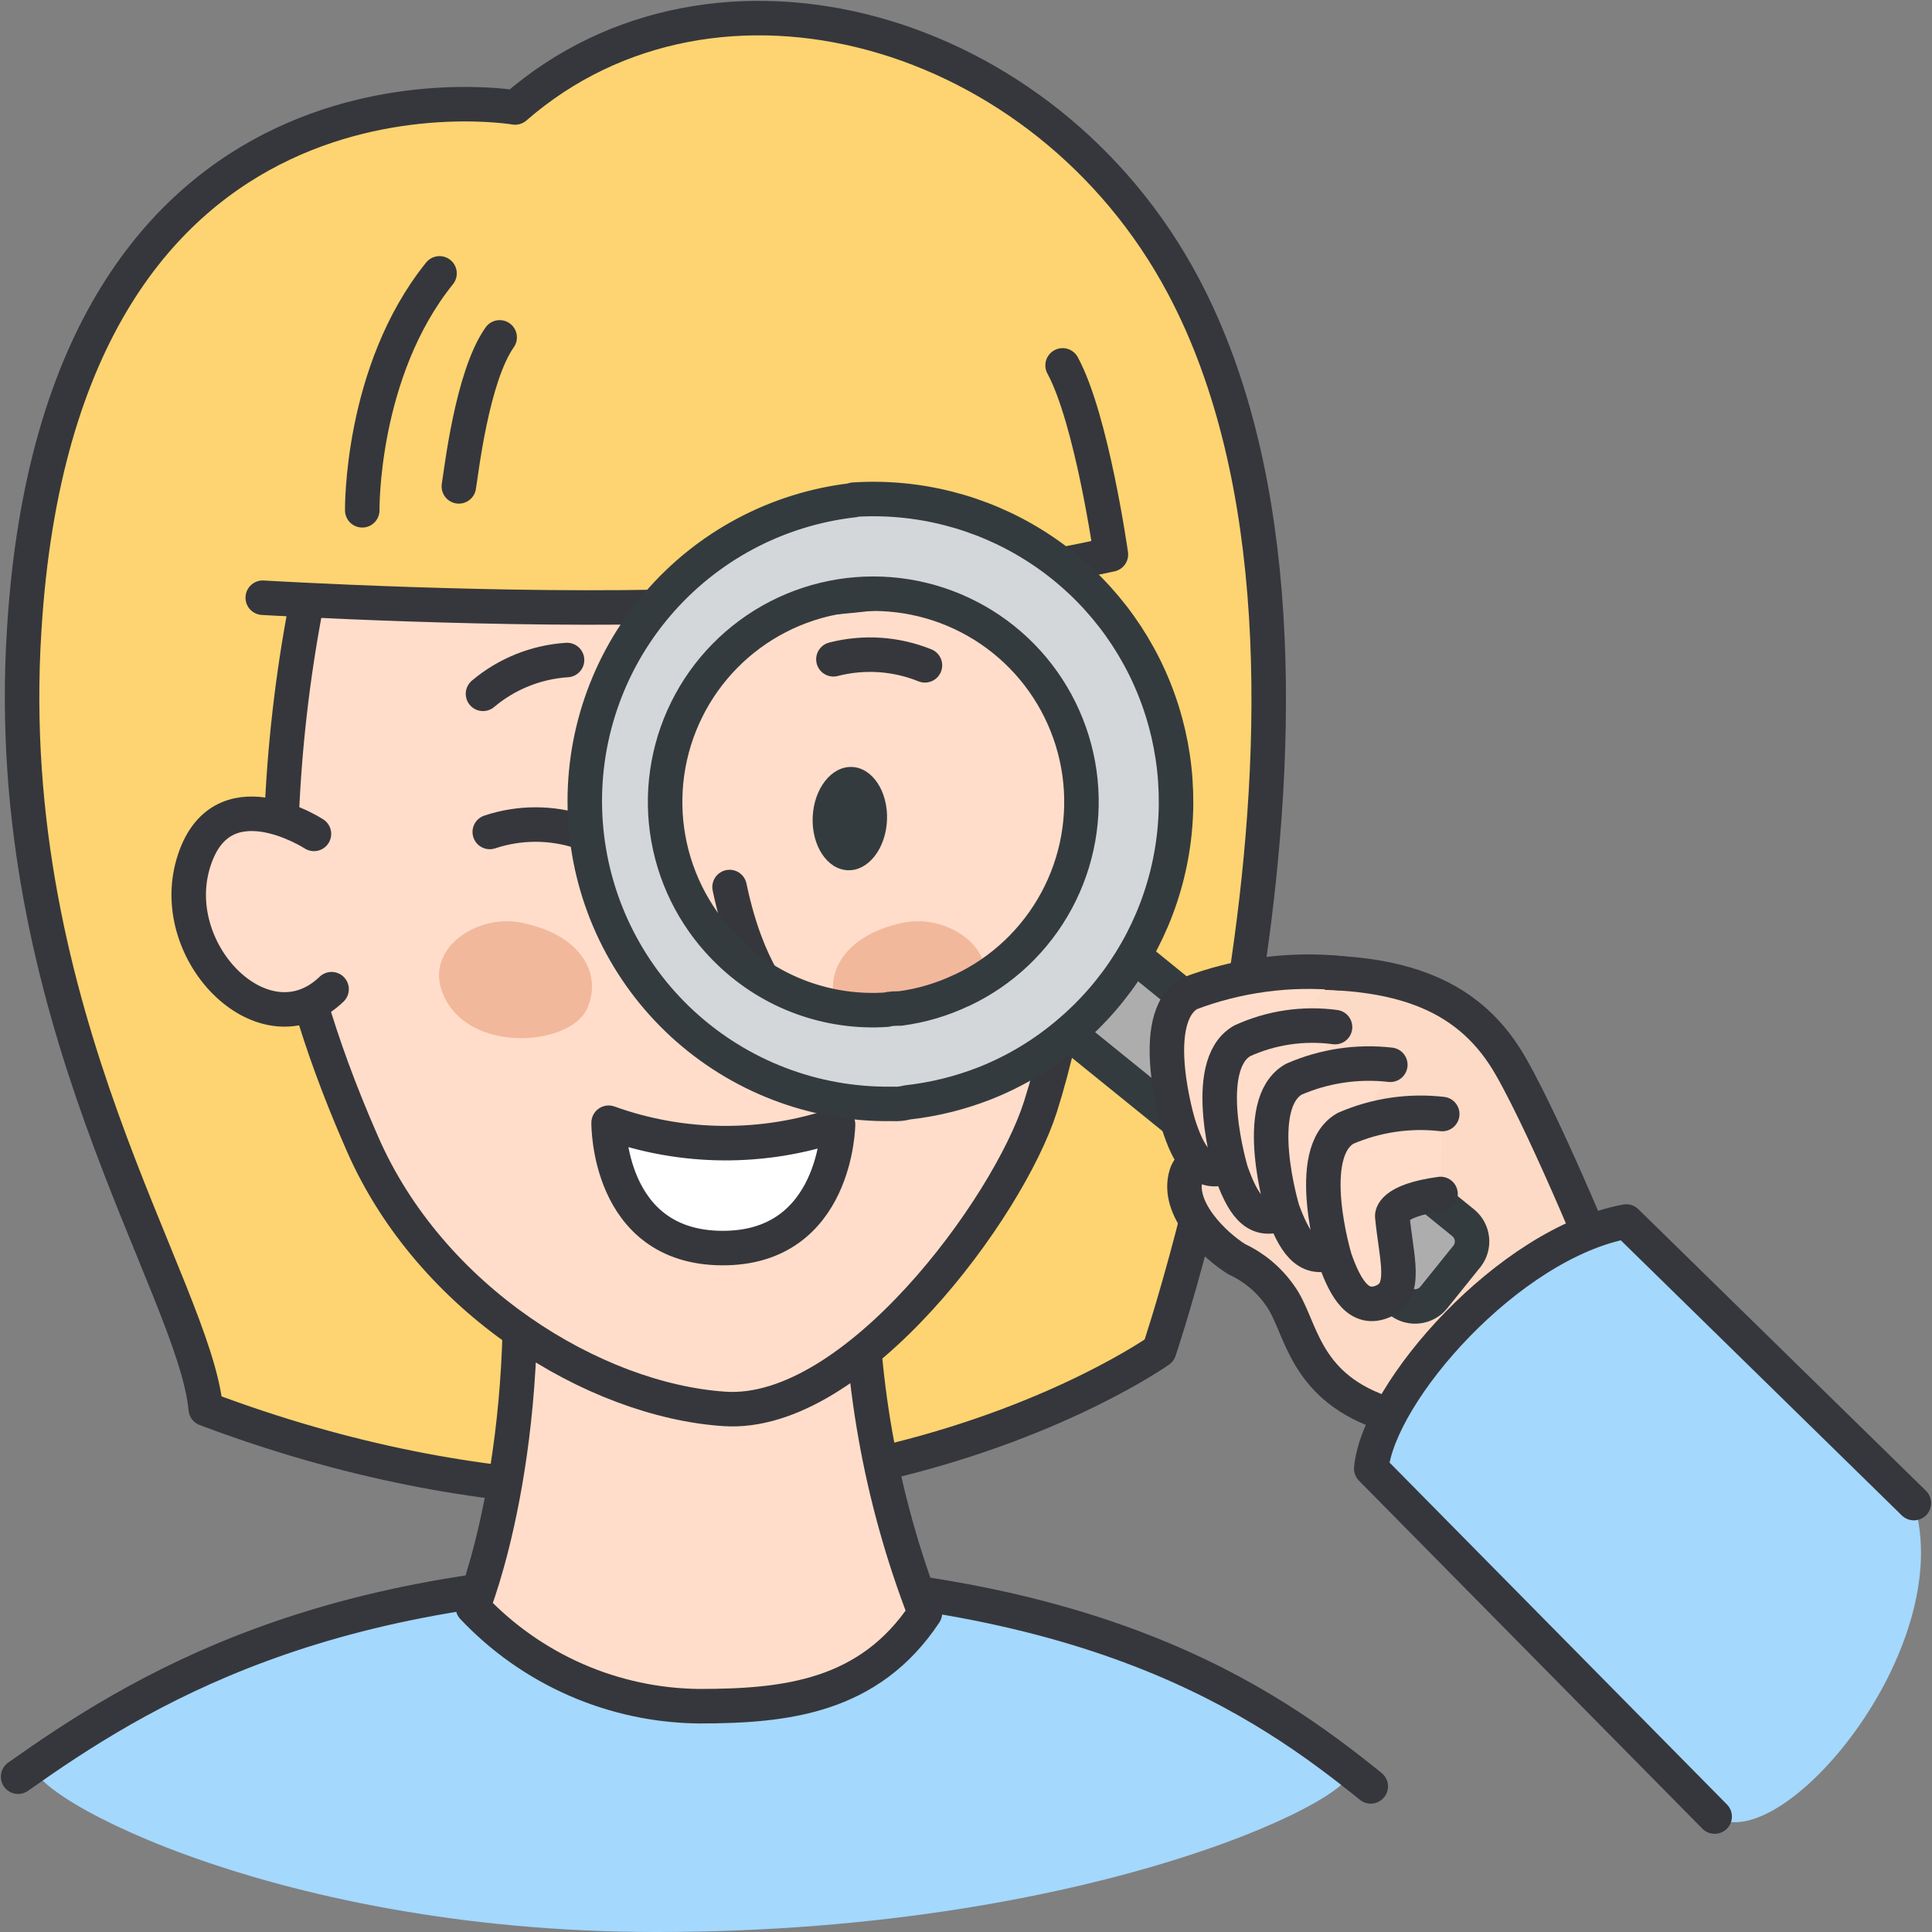
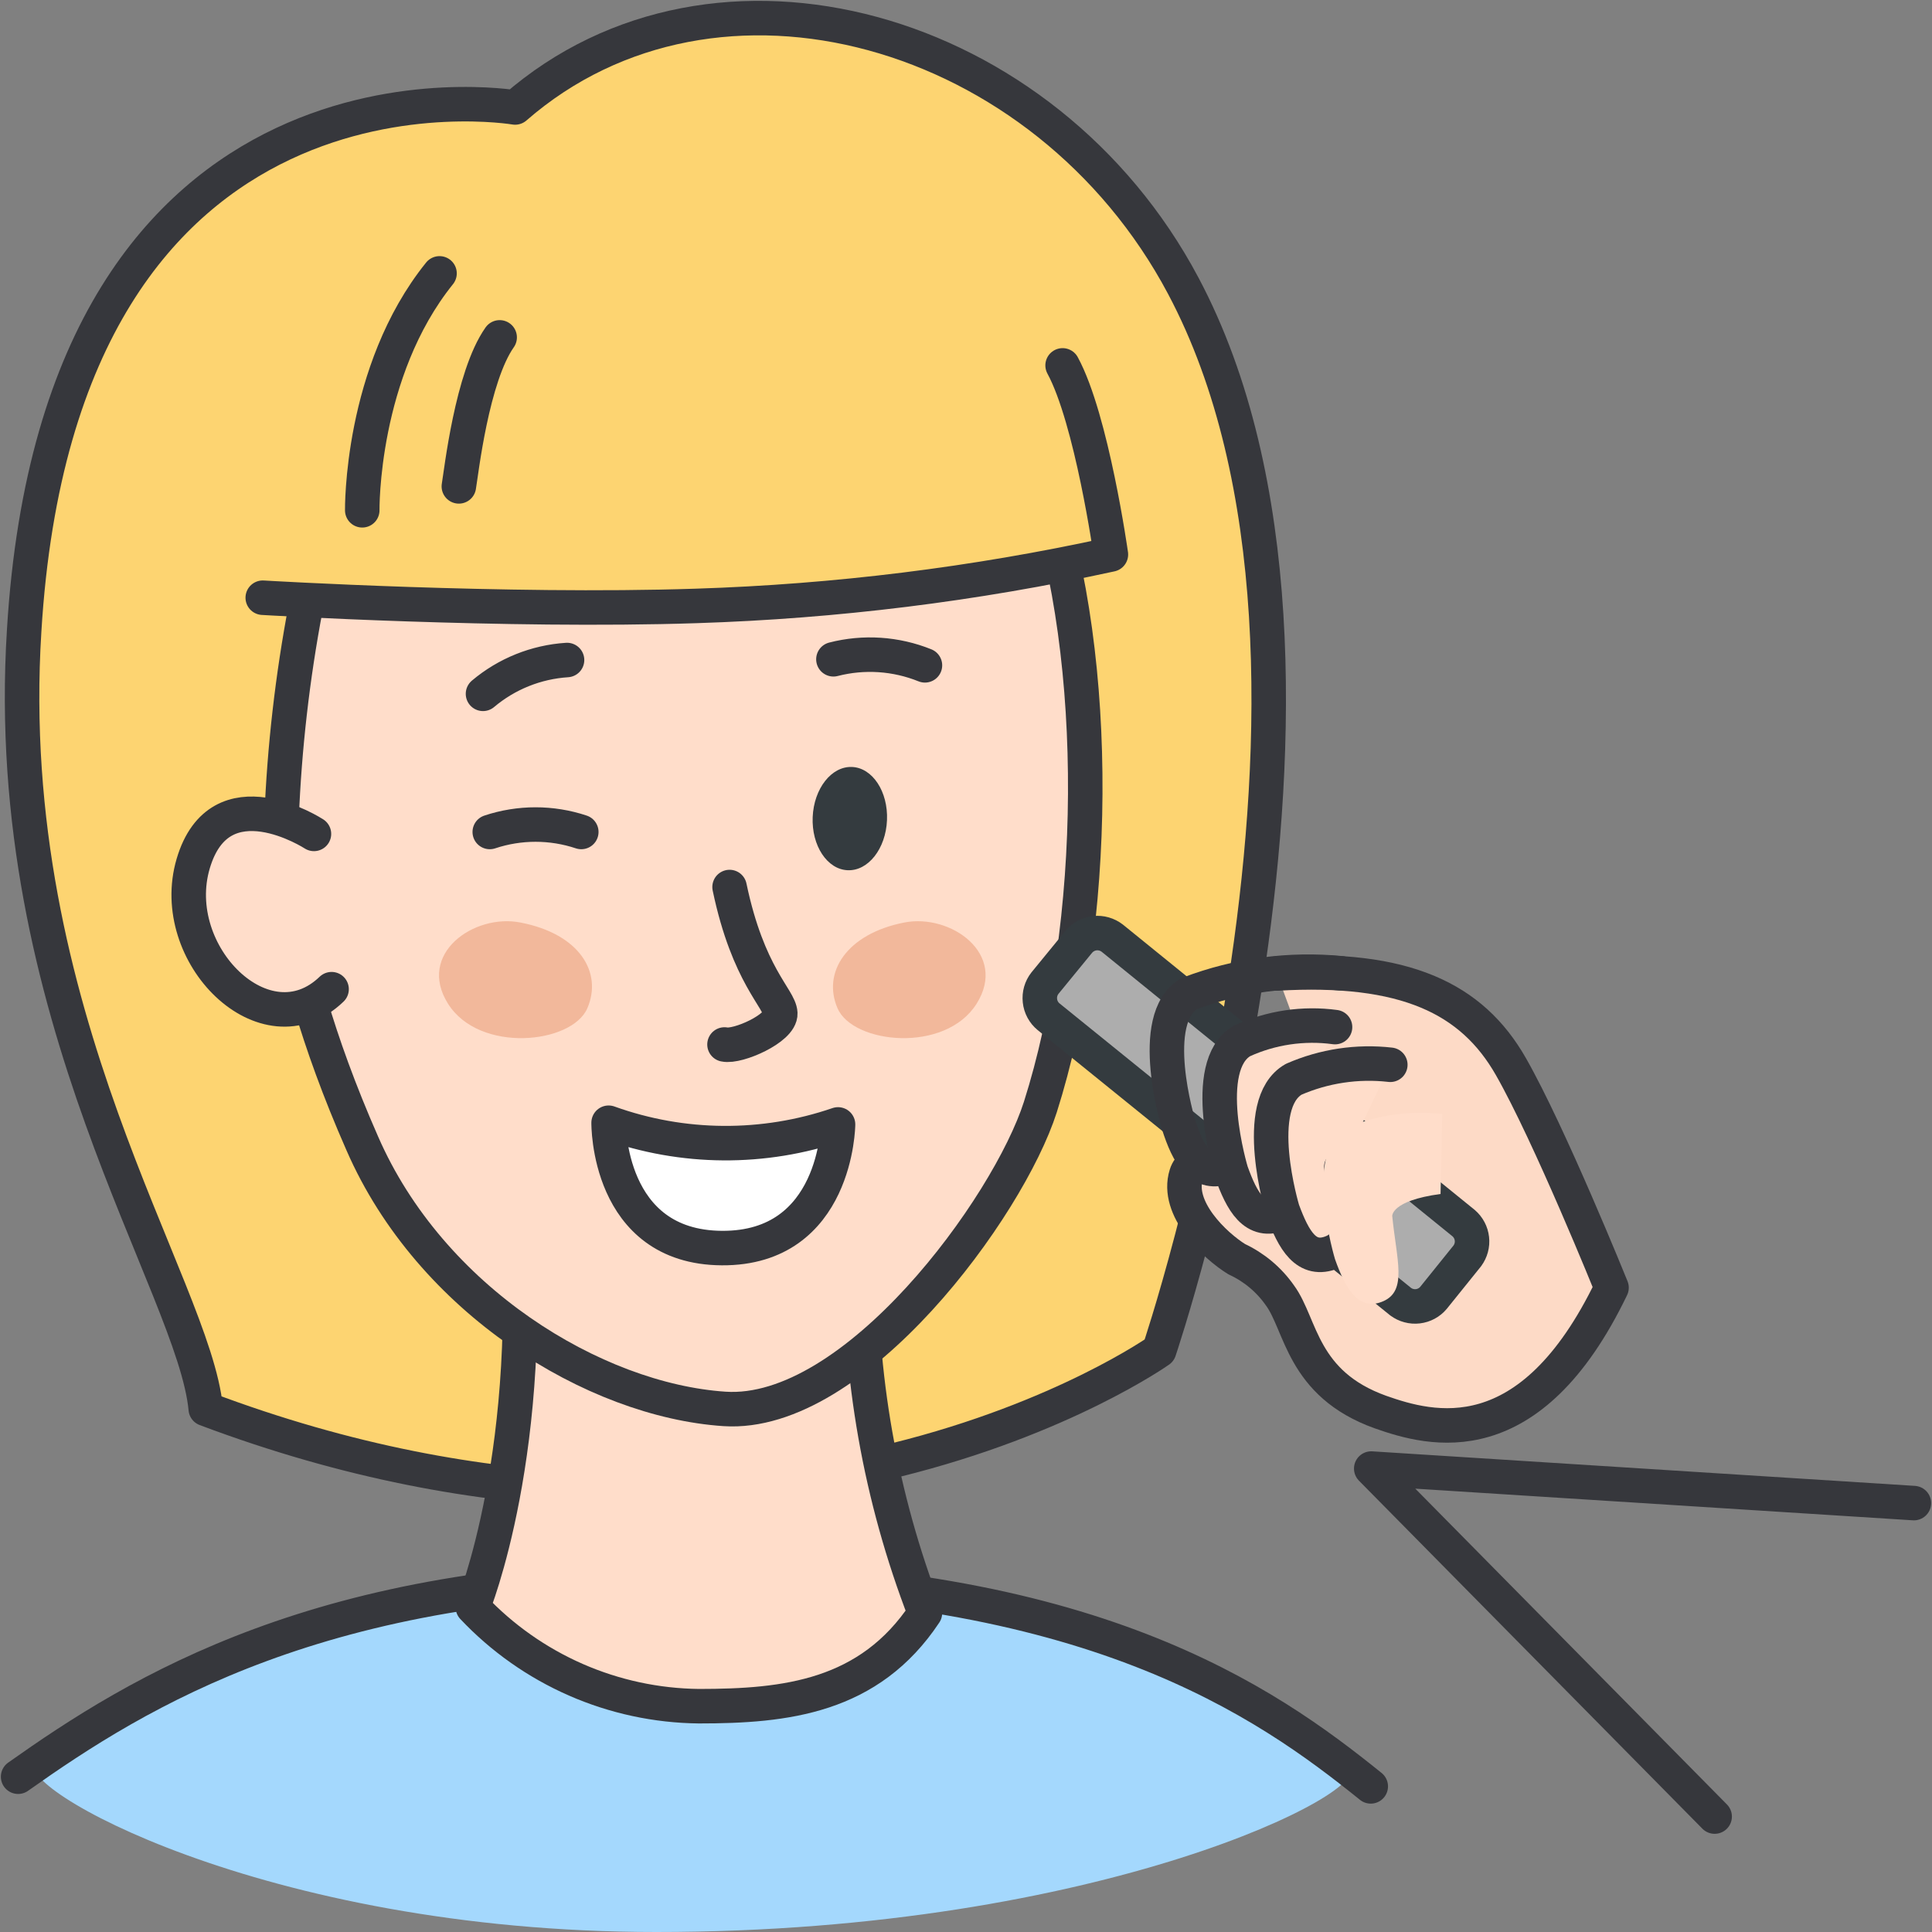
<svg xmlns="http://www.w3.org/2000/svg" width="56" height="56" viewBox="0 0 56 56" fill="none">
  <rect x="0" y="0" width="56" height="56" fill="#808080" stroke="none" />
  <g clip-path="url(#clip0_22727_127912)">
    <path d="M1.057 51.1C4.557 48.629 9.345 45.696 19.831 45.696C30.821 45.696 35.763 48.769 39.088 51.247C39.9 51.863 31.99 56 19.026 56C7.553 56 0.224 51.702 1.057 51.1Z" fill="#A4D8FD" />
    <path d="M0.525 51.499C4.025 49.021 9.345 45.717 19.817 45.717C31.591 45.717 36.687 49.322 39.732 51.779" stroke="#36373C" stroke-linecap="round" stroke-linejoin="round" />
    <path d="M14.931 3.115C14.931 3.115 1.75 0.861 0.7 18.284C-0 29.442 5.635 37.289 5.964 40.838C22.456 47.047 33.6 39.144 33.6 39.144C33.6 39.144 40.25 19.495 34.3 8.288C30.296 0.742 20.741 -1.946 14.931 3.115Z" fill="#FDD471" stroke="#36373C" stroke-linejoin="round" />
    <path d="M14.938 34.685C15.596 41.979 13.706 46.585 13.706 46.585C14.549 47.479 15.564 48.194 16.69 48.688C17.816 49.181 19.029 49.442 20.258 49.455C22.778 49.455 25.193 49.189 26.81 46.753C25.518 43.406 24.888 39.84 24.955 36.253" fill="#FFDDCA" />
    <path d="M14.938 34.685C15.596 41.979 13.706 46.585 13.706 46.585C14.549 47.479 15.564 48.194 16.69 48.688C17.816 49.181 19.029 49.442 20.258 49.455C22.778 49.455 25.193 49.189 26.81 46.753C25.518 43.406 24.888 39.84 24.955 36.253" stroke="#36373C" stroke-linecap="round" stroke-linejoin="round" />
    <path d="M30.19 14.042C31.94 19.166 31.828 26.824 30.155 32.088C29.224 35 24.772 41.09 20.999 40.838C17.226 40.586 12.48 37.688 10.499 33.138C7.811 27.027 8.161 23.723 8.161 23.723C8.243 21.669 8.477 19.624 8.861 17.605" fill="#FFDDCA" />
    <path d="M30.19 14.042C31.94 19.166 31.828 26.824 30.155 32.088C29.224 35 24.772 41.09 20.999 40.838C17.226 40.586 12.48 37.688 10.499 33.138C7.811 27.027 8.161 23.723 8.161 23.723C8.243 21.669 8.477 19.624 8.861 17.605" stroke="#36373C" stroke-linecap="round" stroke-linejoin="round" />
    <path d="M16.436 19.131C15.54 19.189 14.686 19.532 14 20.111L16.436 19.131ZM26.81 19.285C25.967 18.945 25.037 18.883 24.157 19.11L26.81 19.285ZM16.849 24.115C15.988 23.828 15.057 23.828 14.196 24.115H16.849ZM21.147 25.711C21.686 28.287 22.596 28.938 22.617 29.372C22.638 29.806 21.385 30.359 21 30.275M9.1 24.171C9.1 24.171 6.377 22.4 5.6 25.032C4.823 27.664 7.7 30.513 9.611 28.672" fill="#FFDDCA" />
    <path d="M16.436 19.131C15.54 19.189 14.686 19.532 14 20.111M26.81 19.285C25.967 18.945 25.037 18.883 24.157 19.11M16.849 24.115C15.988 23.828 15.057 23.828 14.196 24.115M21.147 25.711C21.686 28.287 22.596 28.938 22.617 29.372C22.638 29.806 21.385 30.359 21 30.275M9.1 24.171C9.1 24.171 6.377 22.4 5.6 25.032C4.823 27.664 7.7 30.513 9.611 28.672" stroke="#36373C" stroke-linecap="round" stroke-linejoin="round" />
    <path d="M15.085 26.74C13.741 26.474 12.075 27.643 12.985 29.092C13.895 30.541 16.576 30.261 17.024 29.225C17.472 28.189 16.8 27.069 15.085 26.74ZM26.208 26.74C27.552 26.474 29.218 27.643 28.308 29.092C27.398 30.541 24.724 30.261 24.276 29.225C23.828 28.189 24.535 27.069 26.208 26.74Z" fill="#F2B89B" />
    <path d="M17.641 32.543C19.787 33.315 22.133 33.332 24.291 32.592C24.291 32.592 24.256 36.197 20.924 36.176C17.592 36.155 17.641 32.543 17.641 32.543Z" fill="white" stroke="#36373C" stroke-linejoin="round" />
    <path d="M30.8 10.591C31.647 12.152 32.2 16.072 32.2 16.072C28.248 16.935 24.225 17.434 20.181 17.563C14.651 17.745 7.616 17.325 7.616 17.325" fill="#FDD471" />
    <path d="M30.8 10.591C31.647 12.152 32.2 16.072 32.2 16.072C28.248 16.935 24.225 17.434 20.181 17.563C14.651 17.745 7.616 17.325 7.616 17.325" stroke="#36373C" stroke-linecap="round" stroke-linejoin="round" />
    <path d="M40.061 36.491C38.269 34.594 36.505 33.565 35.861 33.523C35.343 33.523 34.545 33.523 34.384 34.048C34.076 35.028 35.203 36.099 35.847 36.498C36.35 36.731 36.782 37.093 37.1 37.548C37.723 38.395 37.73 40.11 40.012 40.929C41.482 41.447 44.345 42.238 46.711 37.324C46.711 37.324 44.919 32.886 43.792 30.912C42.665 28.938 40.726 28 37.009 28.217" fill="#FDDAC6" />
    <path d="M40.061 36.491C38.269 34.594 36.505 33.565 35.861 33.523C35.343 33.523 34.545 33.523 34.384 34.048C34.076 35.028 35.203 36.099 35.847 36.498C36.35 36.731 36.782 37.093 37.1 37.548C37.723 38.395 37.73 40.11 40.012 40.929C41.482 41.447 44.345 42.238 46.711 37.324C46.711 37.324 44.919 32.886 43.792 30.912C42.665 28.938 40.726 28 37.009 28.217" stroke="#36373C" stroke-linecap="round" stroke-linejoin="round" />
    <path d="M30.288 28.497L31.268 27.3C31.385 27.159 31.552 27.069 31.734 27.049C31.915 27.03 32.098 27.082 32.242 27.195L42.426 35.455C42.56 35.571 42.645 35.732 42.664 35.907C42.684 36.082 42.636 36.258 42.532 36.4L41.551 37.618C41.437 37.755 41.275 37.842 41.098 37.863C40.921 37.884 40.743 37.836 40.599 37.73L30.393 29.47C30.252 29.354 30.162 29.187 30.143 29.005C30.123 28.823 30.175 28.641 30.288 28.497Z" fill="#ADADAD" stroke="#343B3F" stroke-linejoin="round" />
-     <path d="M24.745 14.497C22.526 14.747 20.486 15.834 19.04 17.535C17.594 19.236 16.85 21.425 16.961 23.655C17.072 25.885 18.028 27.989 19.635 29.539C21.243 31.089 23.38 31.968 25.613 31.997H25.893C26.027 32.004 26.162 31.99 26.292 31.955C27.062 31.87 27.817 31.684 28.539 31.402C29.429 31.051 30.255 30.554 30.982 29.932C32.391 28.74 33.389 27.134 33.832 25.342C34.275 23.55 34.142 21.664 33.451 19.952C32.76 18.24 31.546 16.79 29.983 15.808C28.42 14.826 26.587 14.363 24.745 14.483V14.497ZM27.881 28.7C27.315 28.971 26.711 29.15 26.089 29.232C25.956 29.232 25.823 29.232 25.69 29.267C24.862 29.322 24.032 29.204 23.252 28.921C22.473 28.638 21.76 28.195 21.161 27.622C20.226 26.735 19.599 25.572 19.372 24.303C19.146 23.035 19.332 21.726 19.903 20.571C20.474 19.415 21.399 18.473 22.545 17.881C23.69 17.29 24.995 17.081 26.267 17.285C27.54 17.489 28.714 18.095 29.617 19.015C30.52 19.934 31.105 21.119 31.287 22.395C31.468 23.671 31.236 24.972 30.624 26.106C30.012 27.241 29.054 28.15 27.888 28.7H27.881Z" fill="#D3D7D9" stroke="#343B3F" stroke-linejoin="round" />
-     <path d="M35.819 31.346C35.952 32.613 36.316 33.502 35.56 33.81C34.804 34.118 34.44 33.467 34.16 32.592C34.16 32.592 33.222 29.519 34.475 28.798C35.873 28.267 37.376 28.065 38.864 28.21" fill="#FFDDCA" />
    <path d="M35.819 31.346C35.952 32.613 36.316 33.502 35.56 33.81C34.804 34.118 34.44 33.467 34.16 32.592C34.16 32.592 33.222 29.519 34.475 28.798C35.873 28.267 37.376 28.065 38.864 28.21" stroke="#36373C" stroke-linecap="round" stroke-linejoin="round" />
    <path d="M37.388 32.718C37.514 33.992 37.885 34.874 37.122 35.182C36.359 35.49 36.002 34.84 35.687 33.965C35.687 33.965 34.756 30.892 36.002 30.171C36.844 29.785 37.779 29.647 38.697 29.771" fill="#FFDDCA" />
    <path d="M37.388 32.718C37.514 33.992 37.885 34.874 37.122 35.182C36.359 35.49 36.002 34.84 35.687 33.965C35.687 33.965 34.756 30.892 36.002 30.171C36.844 29.785 37.779 29.647 38.697 29.771" stroke="#36373C" stroke-linecap="round" stroke-linejoin="round" />
    <path d="M38.878 33.831C39.011 35.098 39.375 35.987 38.619 36.295C37.863 36.603 37.499 35.952 37.177 35.077C37.177 35.077 36.246 31.997 37.499 31.283C38.379 30.899 39.345 30.754 40.299 30.863" fill="#FFDDCA" />
    <path d="M38.878 33.831C39.011 35.098 39.375 35.987 38.619 36.295C37.863 36.603 37.499 35.952 37.177 35.077C37.177 35.077 36.246 31.997 37.499 31.283C38.379 30.899 39.345 30.754 40.299 30.863" stroke="#36373C" stroke-linecap="round" stroke-linejoin="round" />
    <path d="M41.804 32.291C40.851 32.181 39.885 32.323 39.004 32.704C37.758 33.404 38.696 36.498 38.696 36.498C39.004 37.373 39.396 38.024 40.096 37.716C40.796 37.408 40.481 36.519 40.355 35.252C40.355 35.252 40.306 34.804 41.755 34.608" fill="#FFDDCA" />
-     <path d="M41.804 32.291C40.851 32.181 39.885 32.323 39.004 32.704C37.758 33.404 38.696 36.498 38.696 36.498C39.004 37.373 39.396 38.024 40.096 37.716C40.796 37.408 40.481 36.519 40.355 35.252C40.355 35.252 40.306 34.804 41.755 34.608" stroke="#36373C" stroke-linecap="round" stroke-linejoin="round" />
-     <path d="M49.7 52.654L39.746 42.567C39.963 40.348 43.722 36.036 47.138 35.406L55.475 43.568C56.77 47.782 51.611 53.9 49.7 52.654Z" fill="#A4D8FD" />
-     <path d="M49.7 52.654L39.746 42.567C39.963 40.348 43.722 36.036 47.138 35.406L55.475 43.568" stroke="#36373C" stroke-linecap="round" stroke-linejoin="round" />
+     <path d="M49.7 52.654L39.746 42.567L55.475 43.568" stroke="#36373C" stroke-linecap="round" stroke-linejoin="round" />
    <path d="M10.5 14.791C10.5 14.791 10.444 10.773 12.74 7.924L10.5 14.791ZM13.3 14.098C13.37 13.692 13.678 10.92 14.483 9.779L13.3 14.098Z" fill="#FDD471" />
    <path d="M10.5 14.791C10.5 14.791 10.444 10.773 12.74 7.924M13.3 14.098C13.37 13.692 13.678 10.92 14.483 9.779" stroke="#36373C" stroke-linecap="round" stroke-linejoin="round" />
    <path d="M25.71 23.773C25.745 22.947 25.291 22.256 24.696 22.231C24.101 22.206 23.591 22.856 23.556 23.683C23.521 24.509 23.975 25.2 24.57 25.224C25.165 25.25 25.675 24.6 25.71 23.773Z" fill="#343B3F" />
  </g>
  <defs>
    <clipPath id="clip0_22727_127912">
      <rect width="56" height="56" fill="white" />
    </clipPath>
  </defs>
</svg>